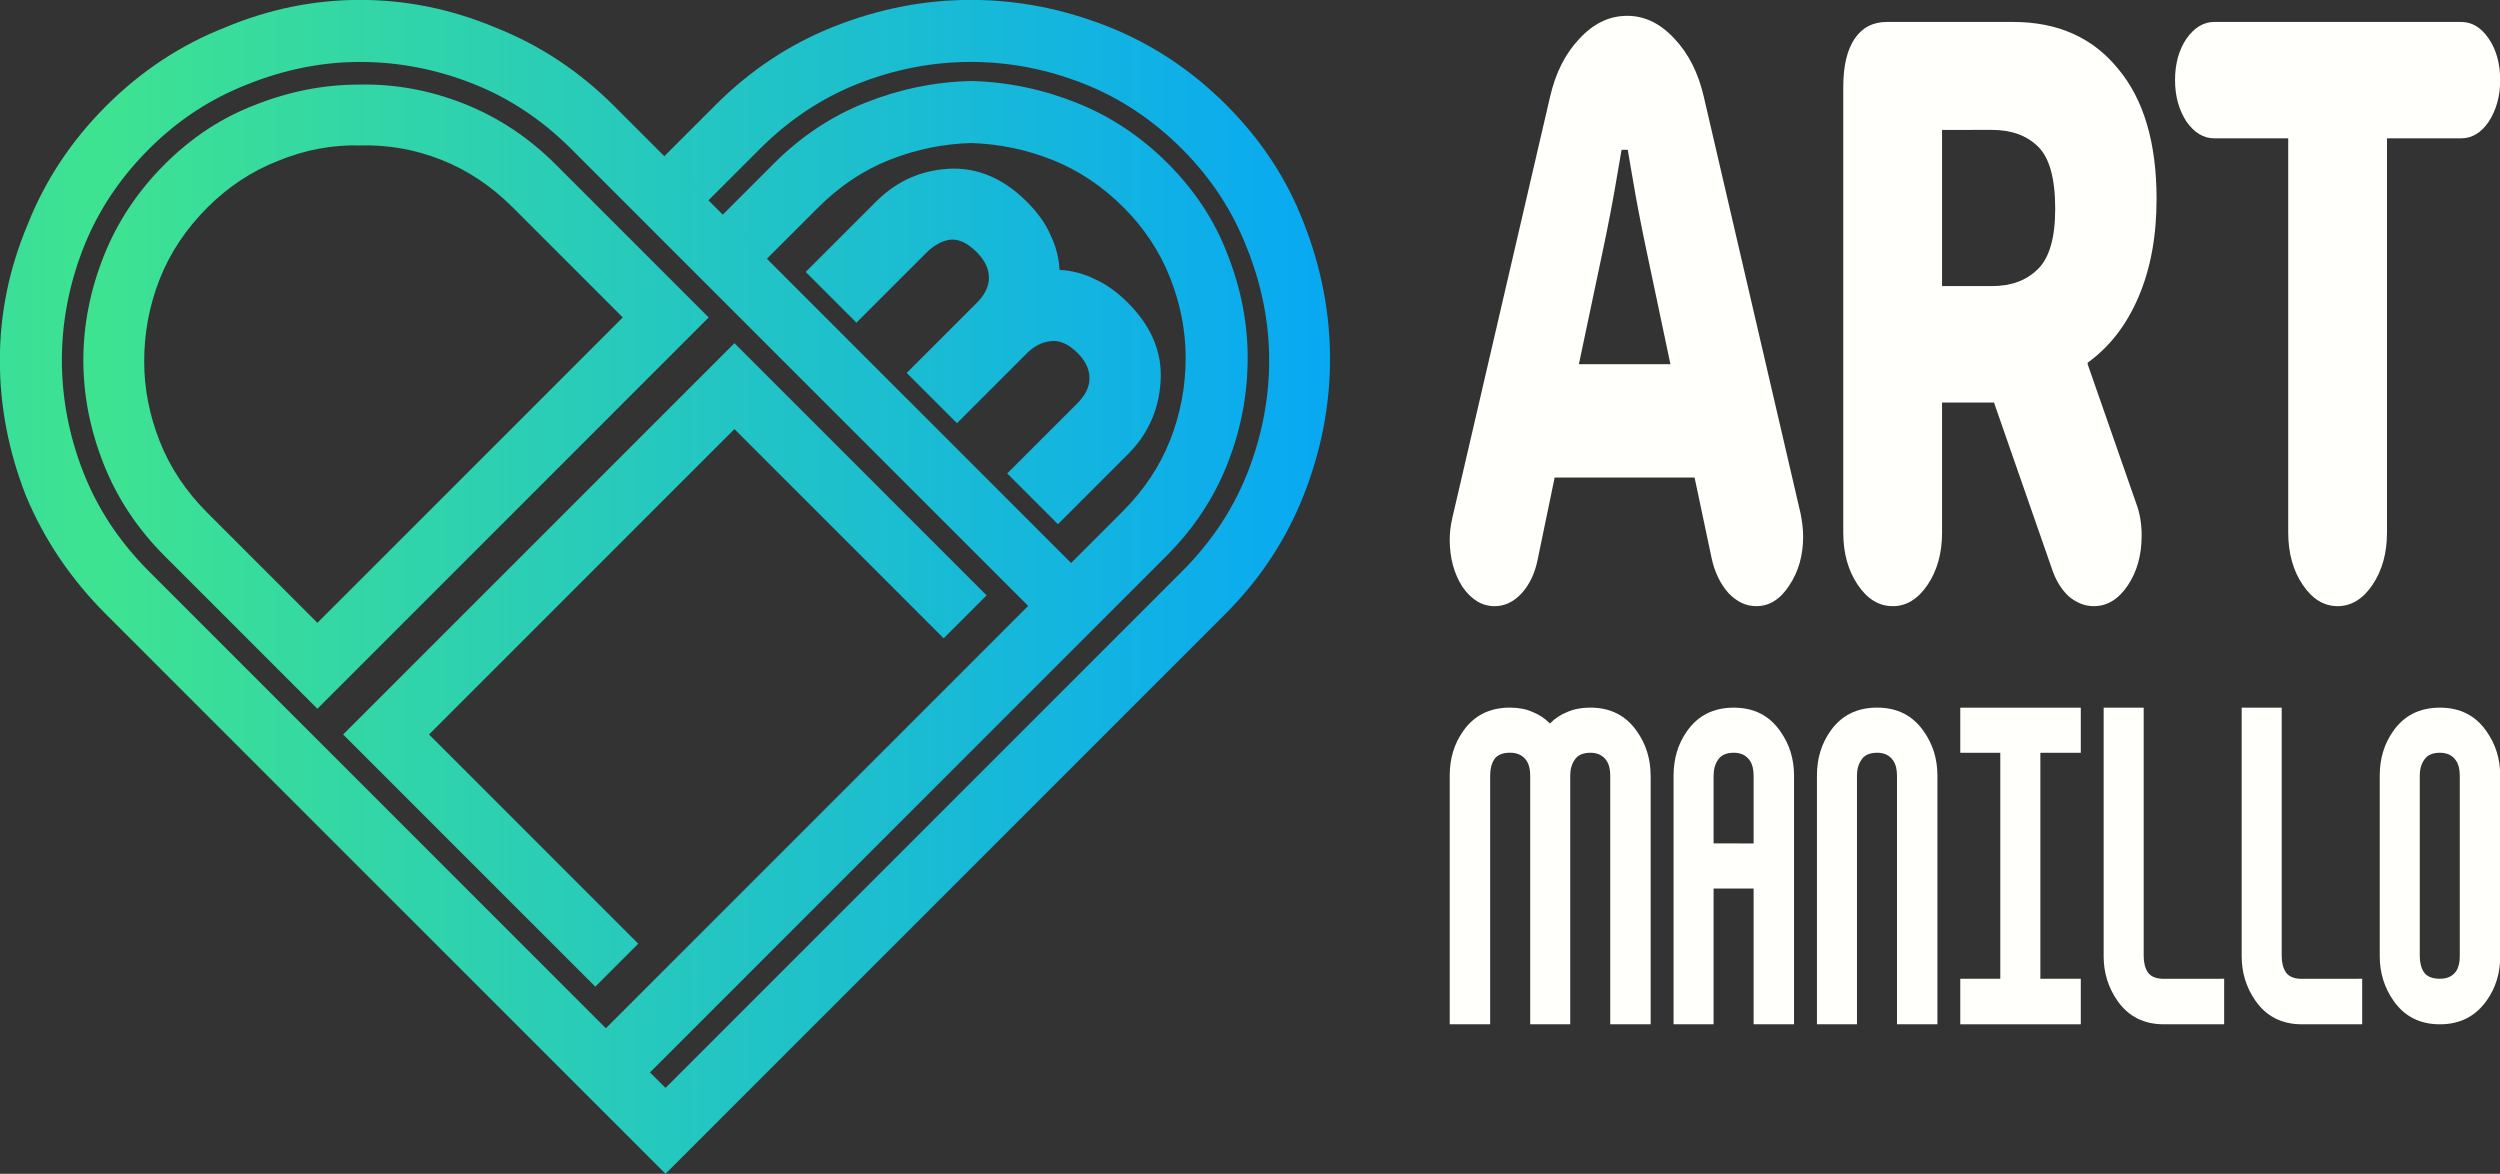
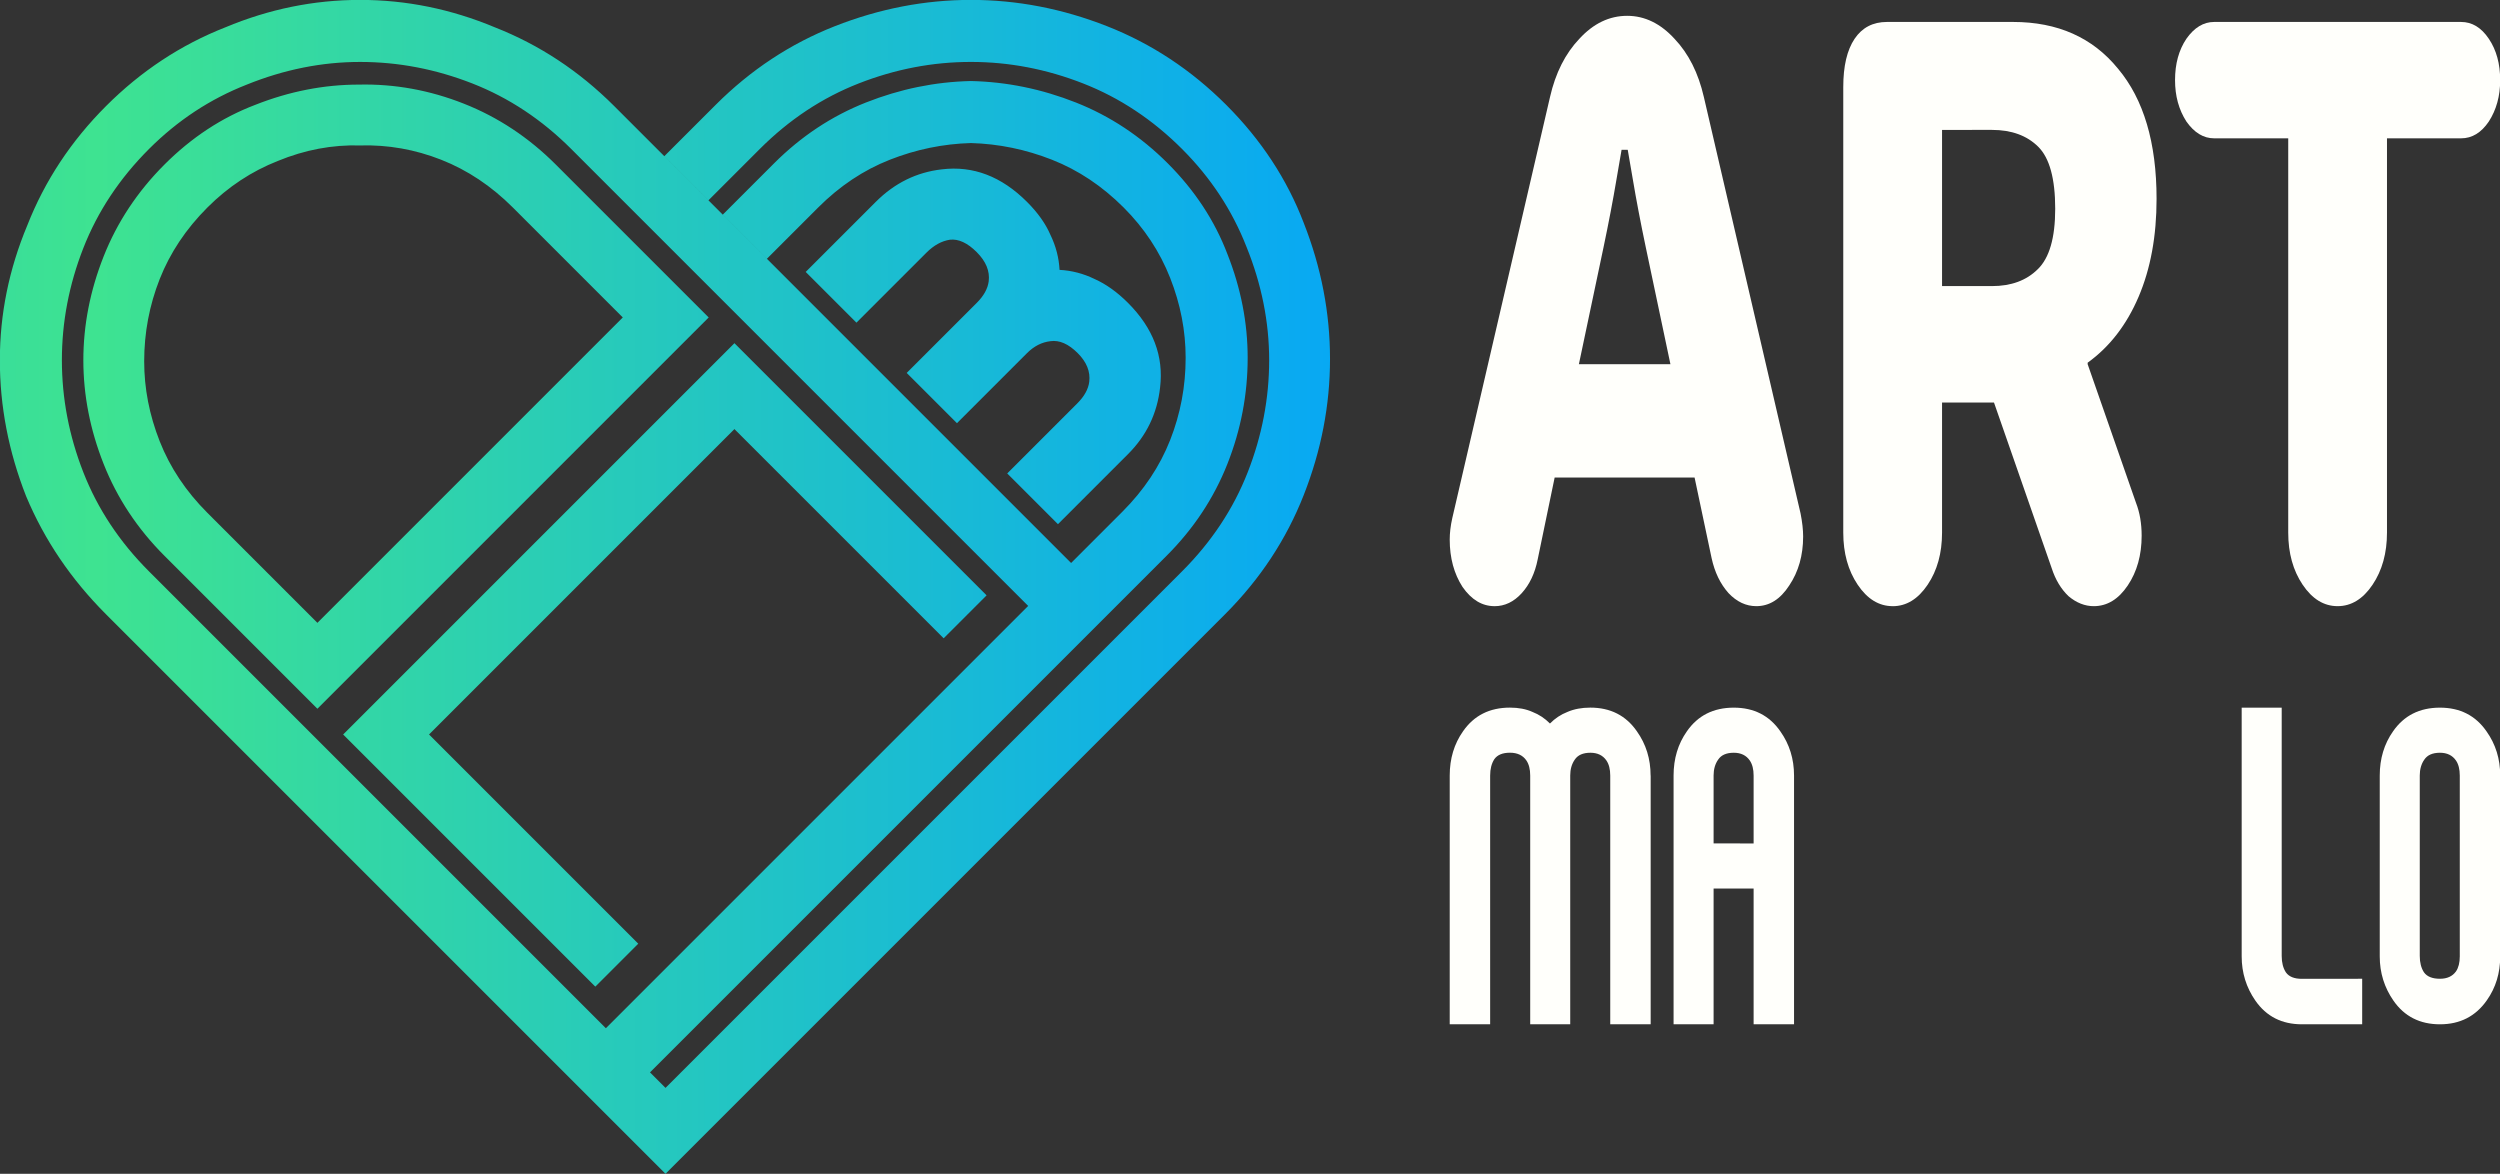
<svg xmlns="http://www.w3.org/2000/svg" xmlns:ns1="http://sodipodi.sourceforge.net/DTD/sodipodi-0.dtd" xmlns:ns2="http://www.inkscape.org/namespaces/inkscape" xmlns:xlink="http://www.w3.org/1999/xlink" width="512mm" height="240.393mm" viewBox="0 0 512 240.393" version="1.1" id="svg2675" xml:space="preserve" ns1:docname="artmanillo-transparent-full-logo.svg">
  <rect x="0" y="0" width="512" height="240.393" fill="#333333" stroke="none" />
  <ns1:namedview id="namedview2677" pagecolor="#ffffff" bordercolor="#000000" borderopacity="0.25" ns2:showpageshadow="2" ns2:pageopacity="0.0" ns2:pagecheckerboard="0" ns2:deskcolor="#d1d1d1" ns2:document-units="mm" showgrid="false" />
  <defs id="defs2672">
    <linearGradient id="linearGradient29018">
      <stop style="stop-color:#3ee391;stop-opacity:1;" offset="0" id="stop29014" />
      <stop style="stop-color:#04a4fb;stop-opacity:1;" offset="1" id="stop29016" />
    </linearGradient>
    <linearGradient xlink:href="#linearGradient29018" id="linearGradient29020" x1="103.586" y1="160.061" x2="131.533" y2="160.061" gradientUnits="userSpaceOnUse" spreadMethod="reflect" gradientTransform="matrix(7.724,0,0,7.724,-1094.284,-1252.099)" />
  </defs>
  <g ns2:label="Layer 1" ns2:groupmode="layer" id="layer1" transform="translate(309.838,222.356)">
    <g id="g3033" transform="matrix(1.262,0,0,1.262,81.148,58.236)" ns2:export-filename="artmanillo-transparent-full-logo.svg" ns2:export-xdpi="96" ns2:export-ydpi="96">
      <path id="path2620-0-5-5-4-0-8-4-9-4-4-1-3-2" style="font-size:50.8px;font-family:Liquidrom;-inkscape-font-specification:Liquidrom;fill:url(#linearGradient29020);fill-opacity:1;stroke-width:1.426;paint-order:stroke fill markers" d="m -202.006,-196.995 7.163,7.162 8.324,-8.324 c 4.775,-4.775 10.133,-8.323 16.07,-10.646 5.937,-2.323 12.002,-3.486 18.197,-3.486 6.195,0 12.26,1.163 18.197,3.486 5.937,2.323 11.295,5.871 16.07,10.646 4.646,4.646 8.13,9.94 10.453,15.877 2.452,6.066 3.679,12.195 3.679,18.39 0,6.195 -1.161,12.262 -3.484,18.199 -2.323,5.937 -5.873,11.293 -10.648,16.068 l -83.632,83.632 -7.164,7.165 6.969,6.97 90.797,-90.797 c 5.679,-5.679 9.938,-12.131 12.777,-19.359 2.839,-7.227 4.26,-14.585 4.26,-22.07 0,-7.486 -1.42,-14.843 -4.26,-22.07 -2.71,-7.099 -6.905,-13.487 -12.584,-19.166 -5.679,-5.679 -12.131,-9.938 -19.359,-12.777 -7.227,-2.839 -14.585,-4.26 -22.07,-4.26 -7.486,0 -14.843,1.42 -22.07,4.26 -7.228,2.84 -13.68,7.098 -19.359,12.777 z m 9.486,9.486 7.162,7.163 8.325,-8.324 c 3.485,-3.485 7.356,-6.066 11.615,-7.743 4.259,-1.678 8.648,-2.583 13.165,-2.712 4.517,0.128 8.906,1.034 13.165,2.712 4.259,1.678 8.13,4.259 11.615,7.744 3.356,3.356 5.873,7.163 7.55,11.422 1.678,4.259 2.517,8.582 2.517,12.97 0,4.646 -0.839,9.101 -2.517,13.36 -1.678,4.259 -4.259,8.13 -7.743,11.615 l -90.797,90.797 7.162,7.163 7.165,-7.164 83.632,-83.633 c 4.388,-4.388 7.678,-9.356 9.872,-14.906 2.194,-5.55 3.291,-11.293 3.291,-17.23 0,-5.679 -1.097,-11.294 -3.291,-16.844 -2.065,-5.421 -5.291,-10.325 -9.679,-14.713 -4.388,-4.388 -9.356,-7.678 -14.906,-9.872 -5.55,-2.194 -11.231,-3.357 -17.039,-3.486 -5.808,0.13 -11.485,1.292 -17.035,3.486 -5.55,2.194 -10.518,5.484 -14.906,9.872 z m 13.457,9.299 8.234,8.234 11.365,-11.365 c 1.191,-1.191 2.46,-1.89 3.807,-2.097 1.398,-0.154 2.848,0.517 4.35,2.019 1.502,1.502 2.149,3.081 1.942,4.738 -0.154,1.191 -0.802,2.358 -1.942,3.497 l -11.365,11.365 8.155,8.155 11.365,-11.365 c 1.139,-1.139 2.411,-1.786 3.809,-1.942 1.45,-0.207 2.925,0.44 4.427,1.942 1.45,1.45 2.072,3.004 1.865,4.661 -0.154,1.191 -0.804,2.356 -1.944,3.496 l -11.365,11.365 8.234,8.234 11.365,-11.365 c 3.004,-3.004 4.739,-6.603 5.205,-10.798 0.622,-5.075 -1.112,-9.659 -5.203,-13.75 -1.761,-1.761 -3.575,-3.055 -5.439,-3.883 -1.813,-0.88 -3.702,-1.371 -5.67,-1.475 -0.103,-1.968 -0.597,-3.859 -1.477,-5.672 -0.777,-1.812 -2.044,-3.6 -3.805,-5.36 -4.143,-4.143 -8.752,-5.901 -13.827,-5.28 -4.091,0.466 -7.666,2.226 -10.721,5.282 z m -91.321,58.81 12.078,12.078 63.5,-63.5 -12.078,-12.078 -6.97,6.969 5.108,5.109 -49.561,49.561 -5.108,-5.109 z m 16.256,16.254 40.921,40.921 6.97,-6.97 -33.952,-33.952 49.561,-49.561 33.952,33.951 6.97,-6.969 -40.921,-40.921 z m -38.48,-101.978 c -5.679,5.679 -9.938,12.131 -12.777,19.359 -2.968,7.098 -4.453,14.392 -4.453,21.877 0,7.486 1.418,14.841 4.258,22.069 2.968,7.098 7.293,13.489 12.972,19.168 l 90.795,90.795 6.969,-6.97 -6.969,-6.969 -83.826,-83.826 c -4.775,-4.775 -8.325,-10.131 -10.648,-16.068 -2.323,-5.937 -3.484,-12.004 -3.484,-18.199 0,-6.195 1.161,-12.262 3.484,-18.199 2.323,-5.937 5.873,-11.293 10.648,-16.068 4.646,-4.646 9.936,-8.13 15.873,-10.453 6.066,-2.452 12.199,-3.679 18.394,-3.679 6.195,0 12.26,1.163 18.197,3.486 5.937,2.323 11.295,5.871 16.07,10.646 l 81.305,81.305 6.968,-6.967 -81.305,-81.305 c -5.679,-5.679 -12.133,-9.94 -19.361,-12.779 -7.098,-2.968 -14.388,-4.453 -21.874,-4.453 -7.486,0 -14.779,1.484 -21.877,4.453 -7.228,2.839 -13.68,7.098 -19.359,12.777 z m 9.486,9.486 c -4.388,4.388 -7.68,9.358 -9.874,14.908 -2.194,5.55 -3.293,11.163 -3.293,16.842 0,5.679 1.099,11.292 3.293,16.842 2.194,5.55 5.486,10.52 9.874,14.908 l 24.792,24.792 6.97,-6.97 -24.792,-24.792 c -3.485,-3.485 -6.066,-7.356 -7.744,-11.615 -1.678,-4.259 -2.519,-8.584 -2.519,-12.972 0,-4.646 0.841,-9.099 2.519,-13.358 1.678,-4.259 4.259,-8.13 7.743,-11.615 3.356,-3.356 7.163,-5.873 11.422,-7.55 4.388,-1.807 8.839,-2.646 13.356,-2.517 4.517,-0.128 8.908,0.646 13.167,2.324 4.259,1.678 8.131,4.259 11.615,7.743 l 24.792,24.792 6.969,-6.97 -24.792,-24.792 c -4.388,-4.388 -9.358,-7.68 -14.908,-9.874 -5.55,-2.194 -11.229,-3.227 -17.037,-3.098 -5.679,0 -11.292,1.099 -16.842,3.293 -5.421,2.065 -10.325,5.291 -14.713,9.679 z m 149.881,81.348 6.93,6.93 6.968,-6.968 -6.93,-6.93 z" />
      <g id="g2823-0-7-1-9-1-9" transform="matrix(5.49,0,0,5.49,-831.99,-953.531)" style="fill:#fffffb;fill-opacity:1">
-         <path style="fill:#fffffb;fill-opacity:1;stroke-width:0.265;paint-order:stroke fill markers" id="rect1488-0-1-8-7-7-8-0-7-6" width="2.331" height="31.051" x="165.089" y="-169.019" d="m 166.147,-169.019 h 0.214 a 1.058,1.058 45 0 1 1.058,1.058 v 28.934 a 1.058,1.058 135 0 1 -1.058,1.058 h -0.214 a 1.058,1.058 45 0 1 -1.058,-1.058 v -28.934 a 1.058,1.058 135 0 1 1.058,-1.058 z" transform="rotate(90)" />
        <g id="g1613-2-5-6-0-2-6-9-0" transform="translate(82.084,-61.762)" style="fill:#fffffb;fill-opacity:1">
          <g id="g1225-0-3-0-8-8-95-6-1-4-2" transform="translate(-15.216,-34.297)" style="fill:#fffffb;fill-opacity:1">
            <path d="m 77.039,252.17 v 7.353 h -1.195 v -7.353 q 0,-0.279 -0.113,-0.445 -0.158,-0.229 -0.473,-0.229 -0.327,0 -0.462,0.203 -0.135,0.191 -0.135,0.47 v 7.353 h -1.183 v -7.353 q 0,-0.279 -0.113,-0.445 -0.158,-0.229 -0.485,-0.229 -0.327,0 -0.462,0.191 -0.124,0.191 -0.124,0.483 v 7.353 H 71.099 v -7.353 q 0,-0.749 0.394,-1.308 0.485,-0.699 1.386,-0.699 0.383,0 0.665,0.127 0.293,0.114 0.518,0.343 0.225,-0.229 0.518,-0.343 0.293,-0.127 0.676,-0.127 0.89,0 1.375,0.699 0.406,0.571 0.406,1.308 z" style="font-size:11.964px;font-family:'False Positive BRK';-inkscape-font-specification:'False Positive BRK';fill:#fffffb;fill-opacity:1;stroke-width:0.249;paint-order:stroke fill markers" id="path1188-5-8-6-8-3-7-0-7-7-8" />
            <path d="m 81.277,252.17 v 7.353 h -1.195 v -4.013 H 78.899 v 4.013 h -1.183 v -7.353 q 0,-0.749 0.394,-1.308 0.485,-0.699 1.386,-0.699 0.89,0 1.375,0.699 0.406,0.571 0.406,1.308 z m -1.195,2.007 v -2.007 q 0,-0.279 -0.113,-0.445 -0.158,-0.229 -0.473,-0.229 -0.327,0 -0.462,0.203 -0.135,0.191 -0.135,0.47 v 2.007 z" style="font-size:11.964px;font-family:'False Positive BRK';-inkscape-font-specification:'False Positive BRK';fill:#fffffb;fill-opacity:1;stroke-width:0.249;paint-order:stroke fill markers" id="path1190-70-3-0-9-8-2-3-3-0-4" />
-             <path d="m 85.515,252.17 v 7.353 H 84.32 v -7.353 q 0,-0.279 -0.113,-0.445 -0.158,-0.229 -0.473,-0.229 -0.327,0 -0.462,0.203 -0.135,0.191 -0.135,0.47 v 7.353 h -1.183 v -7.353 q 0,-0.749 0.394,-1.308 0.485,-0.699 1.386,-0.699 0.89,0 1.375,0.699 0.406,0.571 0.406,1.308 z" style="font-size:11.964px;font-family:'False Positive BRK';-inkscape-font-specification:'False Positive BRK';fill:#fffffb;fill-opacity:1;stroke-width:0.249;paint-order:stroke fill markers" id="path1192-0-6-7-4-6-9-9-8-1-4" />
-             <path d="m 89.753,250.164 v 1.333 h -1.195 v 6.68 h 1.195 v 1.346 h -3.562 v -1.346 h 1.183 v -6.68 h -1.183 v -1.333 z" style="font-size:11.964px;font-family:'False Positive BRK';-inkscape-font-specification:'False Positive BRK';fill:#fffffb;fill-opacity:1;stroke-width:0.249;paint-order:stroke fill markers" id="path1194-5-0-2-7-1-7-4-7-1-8" />
-             <path d="m 93.991,258.177 v 1.346 h -1.781 q -0.89,0 -1.375,-0.698 -0.406,-0.584 -0.406,-1.308 v -7.353 h 1.183 v 7.341 q 0,0.292 0.124,0.483 0.135,0.191 0.473,0.191 z" style="font-size:11.964px;font-family:'False Positive BRK';-inkscape-font-specification:'False Positive BRK';fill:#fffffb;fill-opacity:1;stroke-width:0.249;paint-order:stroke fill markers" id="path1196-6-4-9-0-9-6-9-0-5-0" />
            <path d="m 98.071,258.177 v 1.346 H 96.29 q -0.89,0 -1.375,-0.698 -0.406,-0.584 -0.406,-1.308 v -7.353 h 1.183 v 7.341 q 0,0.292 0.124,0.483 0.135,0.191 0.473,0.191 z" style="font-size:11.964px;font-family:'False Positive BRK';-inkscape-font-specification:'False Positive BRK';fill:#fffffb;fill-opacity:1;stroke-width:0.249;paint-order:stroke fill markers" id="path1198-7-0-8-4-6-8-6-3-2-1" />
            <path d="m 102.151,252.17 v 5.347 q 0,0.737 -0.394,1.295 -0.496,0.711 -1.386,0.711 -0.89,0 -1.375,-0.698 -0.406,-0.584 -0.406,-1.308 v -5.347 q 0,-0.749 0.394,-1.308 0.485,-0.699 1.386,-0.699 0.89,0 1.375,0.699 0.406,0.571 0.406,1.308 z m -1.195,0 q 0,-0.279 -0.113,-0.445 -0.158,-0.229 -0.473,-0.229 -0.327,0 -0.462,0.203 -0.135,0.191 -0.135,0.47 v 5.334 q 0,0.292 0.124,0.483 0.135,0.191 0.473,0.191 0.316,0 0.473,-0.216 0.113,-0.165 0.113,-0.445 z" style="font-size:11.964px;font-family:'False Positive BRK';-inkscape-font-specification:'False Positive BRK';fill:#fffffb;fill-opacity:1;stroke-width:0.249;paint-order:stroke fill markers" id="path1200-8-9-1-0-7-2-5-6-2-5" />
          </g>
          <g id="g1216-0-2-1-6-8-9-1-9-2-1" transform="translate(-15.216,-35.761)" style="fill:#fffffb;fill-opacity:1">
            <path d="m 72.422,248.627 q -0.547,0 -0.943,-0.566 -0.38,-0.588 -0.38,-1.403 0,-0.294 0.076,-0.634 l 2.889,-12.448 q 0.243,-1.064 0.867,-1.72 0.623,-0.679 1.414,-0.679 0.776,0 1.399,0.679 0.623,0.656 0.867,1.72 l 2.859,12.312 q 0.076,0.385 0.076,0.679 0,0.837 -0.411,1.449 -0.395,0.611 -0.973,0.611 -0.456,0 -0.821,-0.385 -0.365,-0.407 -0.502,-1.041 l -0.502,-2.376 h -4.136 l -0.502,2.422 q -0.122,0.611 -0.471,0.996 -0.35,0.385 -0.806,0.385 z m 5.201,-7.152 -0.73,-3.463 q -0.228,-1.086 -0.38,-1.992 l -0.152,-0.883 h -0.182 l -0.152,0.883 q -0.152,0.905 -0.38,1.992 l -0.73,3.463 z" style="font-size:18.552px;font-family:Jellee;-inkscape-font-specification:Jellee;fill:#fffffb;fill-opacity:1;stroke-width:0.386;paint-order:stroke fill markers" id="path1181-6-4-6-5-9-9-3-1-4-1" />
            <path d="m 84.192,248.627 q -0.608,0 -1.034,-0.634 -0.426,-0.634 -0.426,-1.539 v -13.172 q 0,-0.928 0.335,-1.426 0.335,-0.498 0.958,-0.498 h 3.726 q 1.977,0 3.102,1.381 1.14,1.358 1.14,3.848 0,1.652 -0.532,2.897 -0.532,1.245 -1.505,1.946 v 0.045 l 1.429,4.097 q 0.167,0.43 0.167,0.973 0,0.86 -0.411,1.471 -0.411,0.611 -1.004,0.611 -0.395,0 -0.745,-0.294 -0.335,-0.317 -0.502,-0.837 l -1.703,-4.889 H 85.652 v 3.848 q 0,0.905 -0.426,1.539 -0.426,0.634 -1.034,0.634 z m 2.935,-9.461 q 0.852,0 1.353,-0.498 0.517,-0.498 0.517,-1.788 0,-1.335 -0.502,-1.833 -0.502,-0.498 -1.369,-0.498 H 85.652 v 4.617 z" style="font-size:18.552px;font-family:Jellee;-inkscape-font-specification:Jellee;fill:#fffffb;fill-opacity:1;stroke-width:0.386;paint-order:stroke fill markers" id="path1183-5-9-1-3-7-8-2-4-9-1" />
            <path d="m 97.345,248.627 q -0.608,0 -1.034,-0.634 -0.426,-0.634 -0.426,-1.539 v -11.656 h -2.19 q -0.471,0 -0.821,-0.498 -0.335,-0.521 -0.335,-1.222 0,-0.724 0.335,-1.222 0.35,-0.498 0.821,-0.498 h 7.299 q 0.487,0 0.821,0.498 0.335,0.498 0.335,1.222 0,0.702 -0.335,1.222 -0.335,0.498 -0.821,0.498 h -2.19 v 11.656 q 0,0.905 -0.426,1.539 -0.426,0.634 -1.034,0.634 z" style="font-size:18.552px;font-family:Jellee;-inkscape-font-specification:Jellee;fill:#fffffb;fill-opacity:1;stroke-width:0.386;paint-order:stroke fill markers" id="path1185-7-2-1-8-5-3-6-1-7-5" />
          </g>
        </g>
      </g>
    </g>
  </g>
</svg>